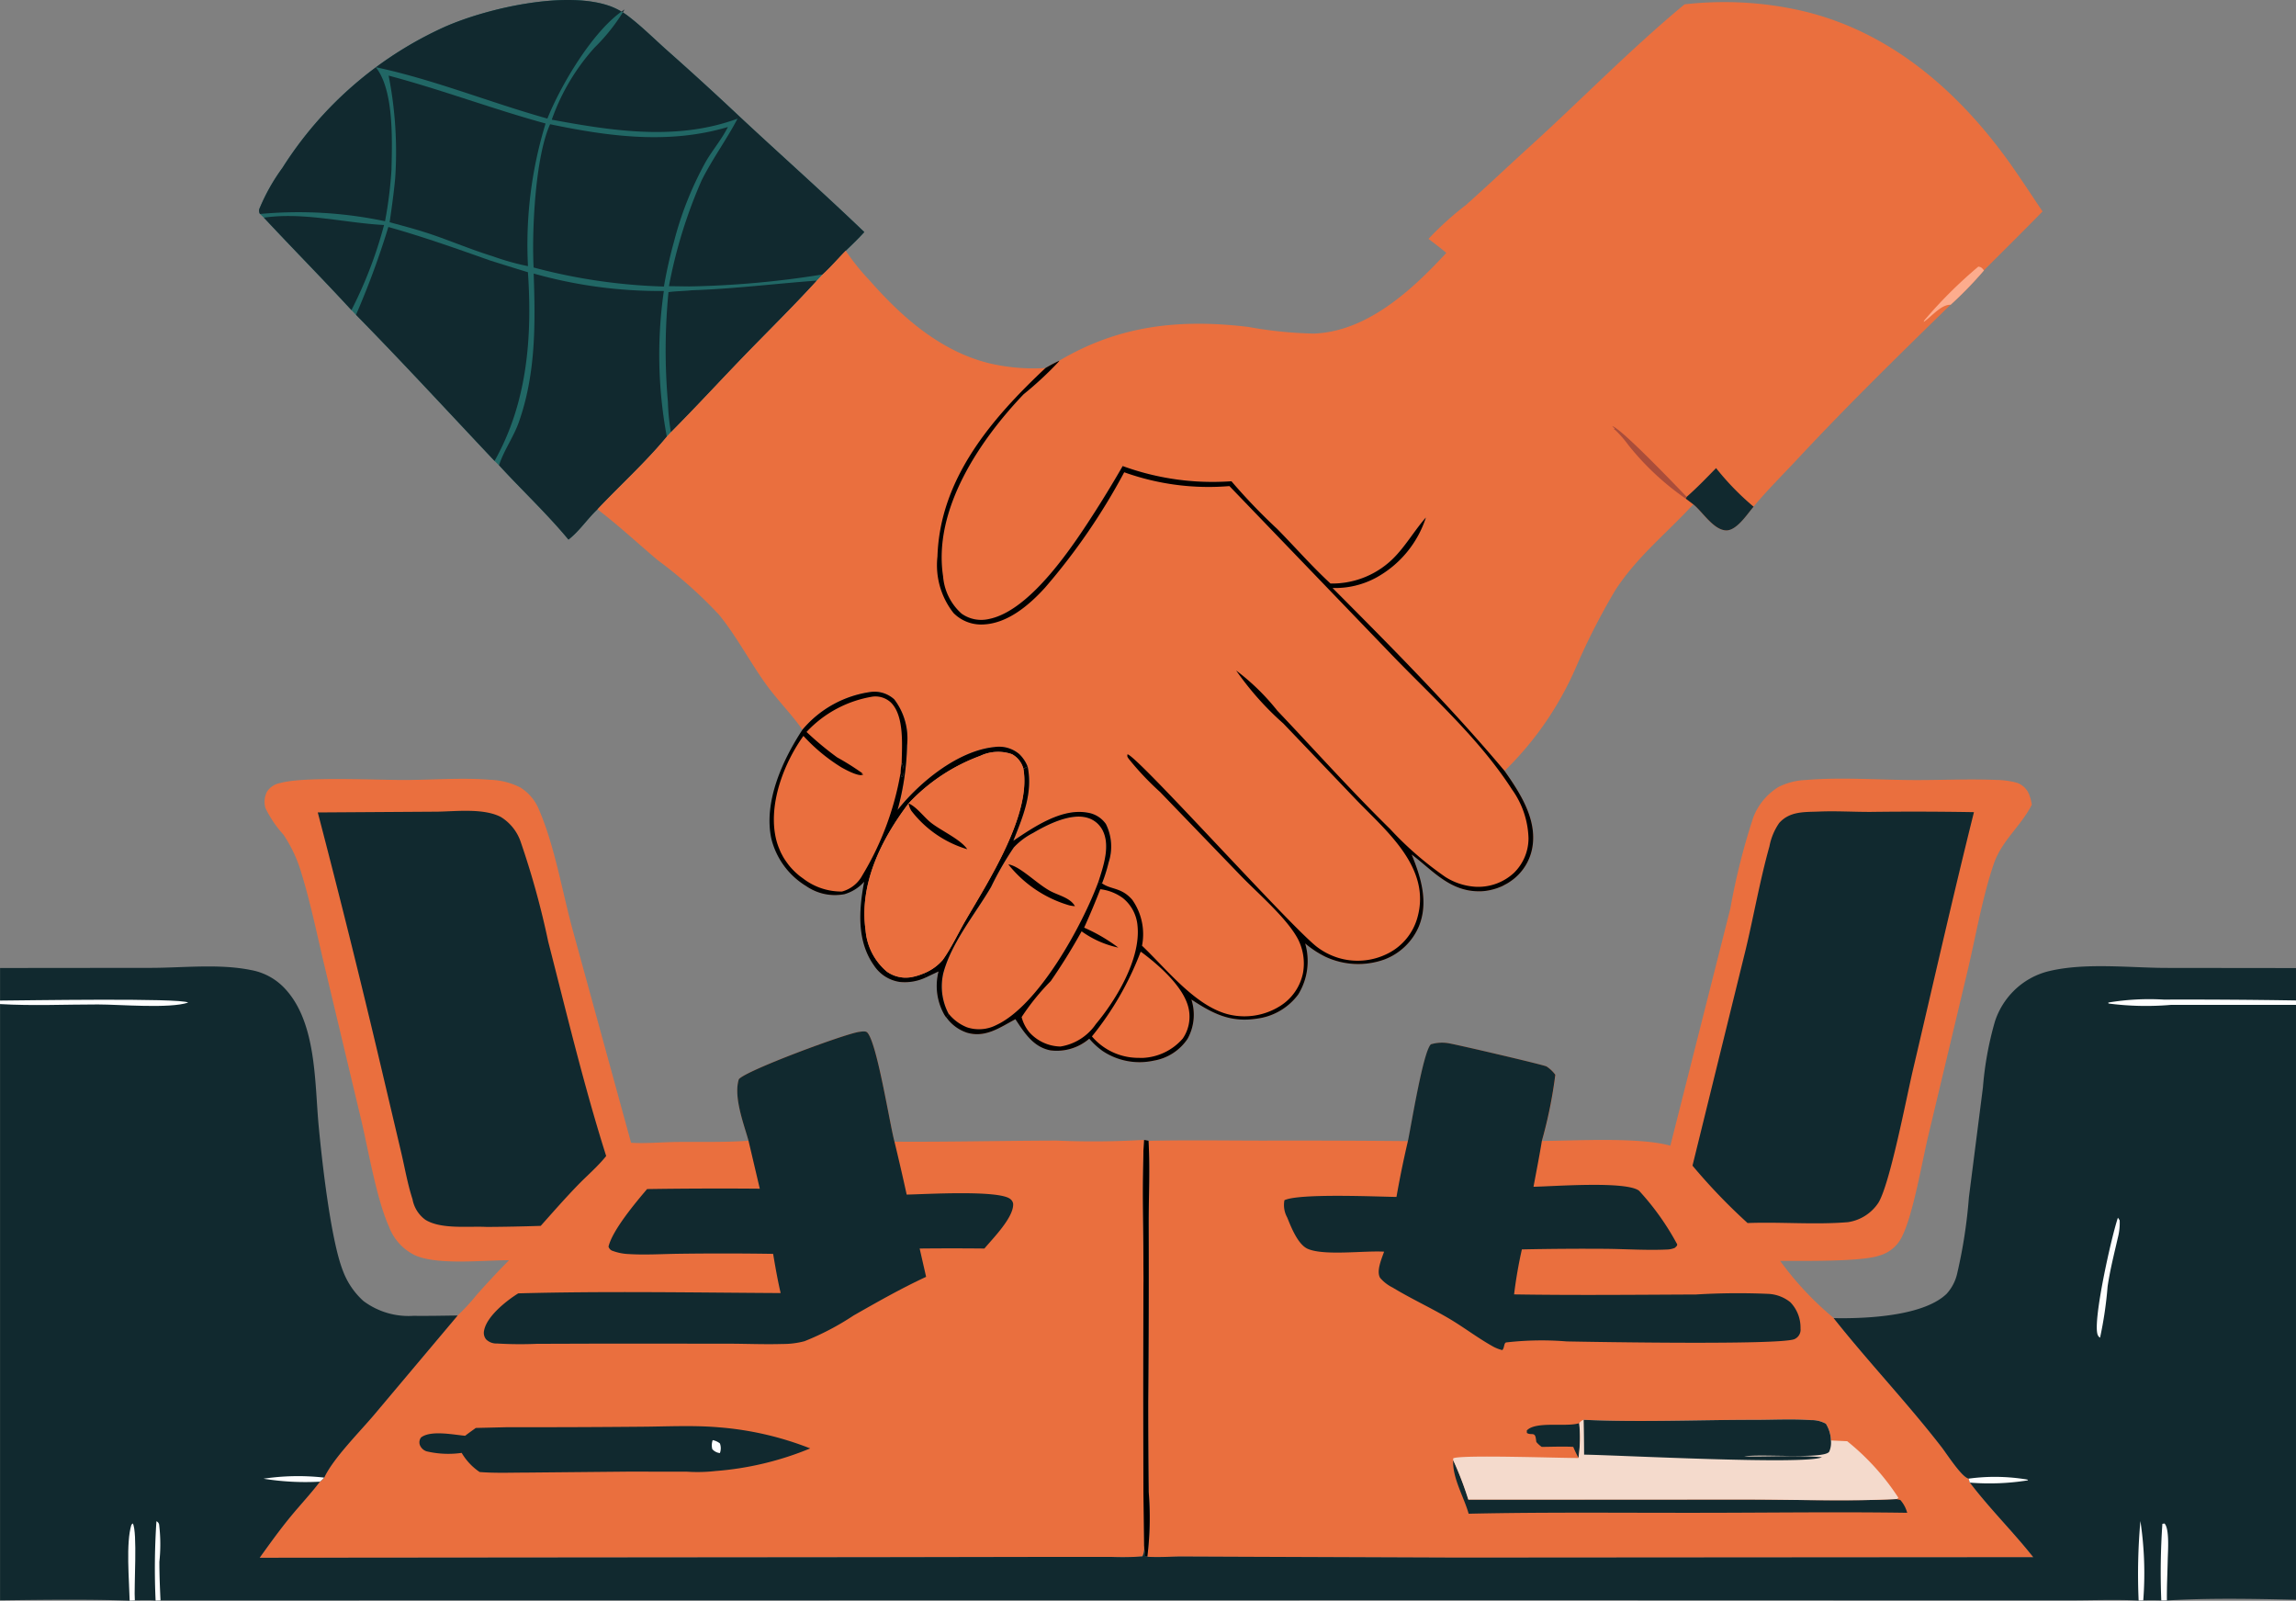
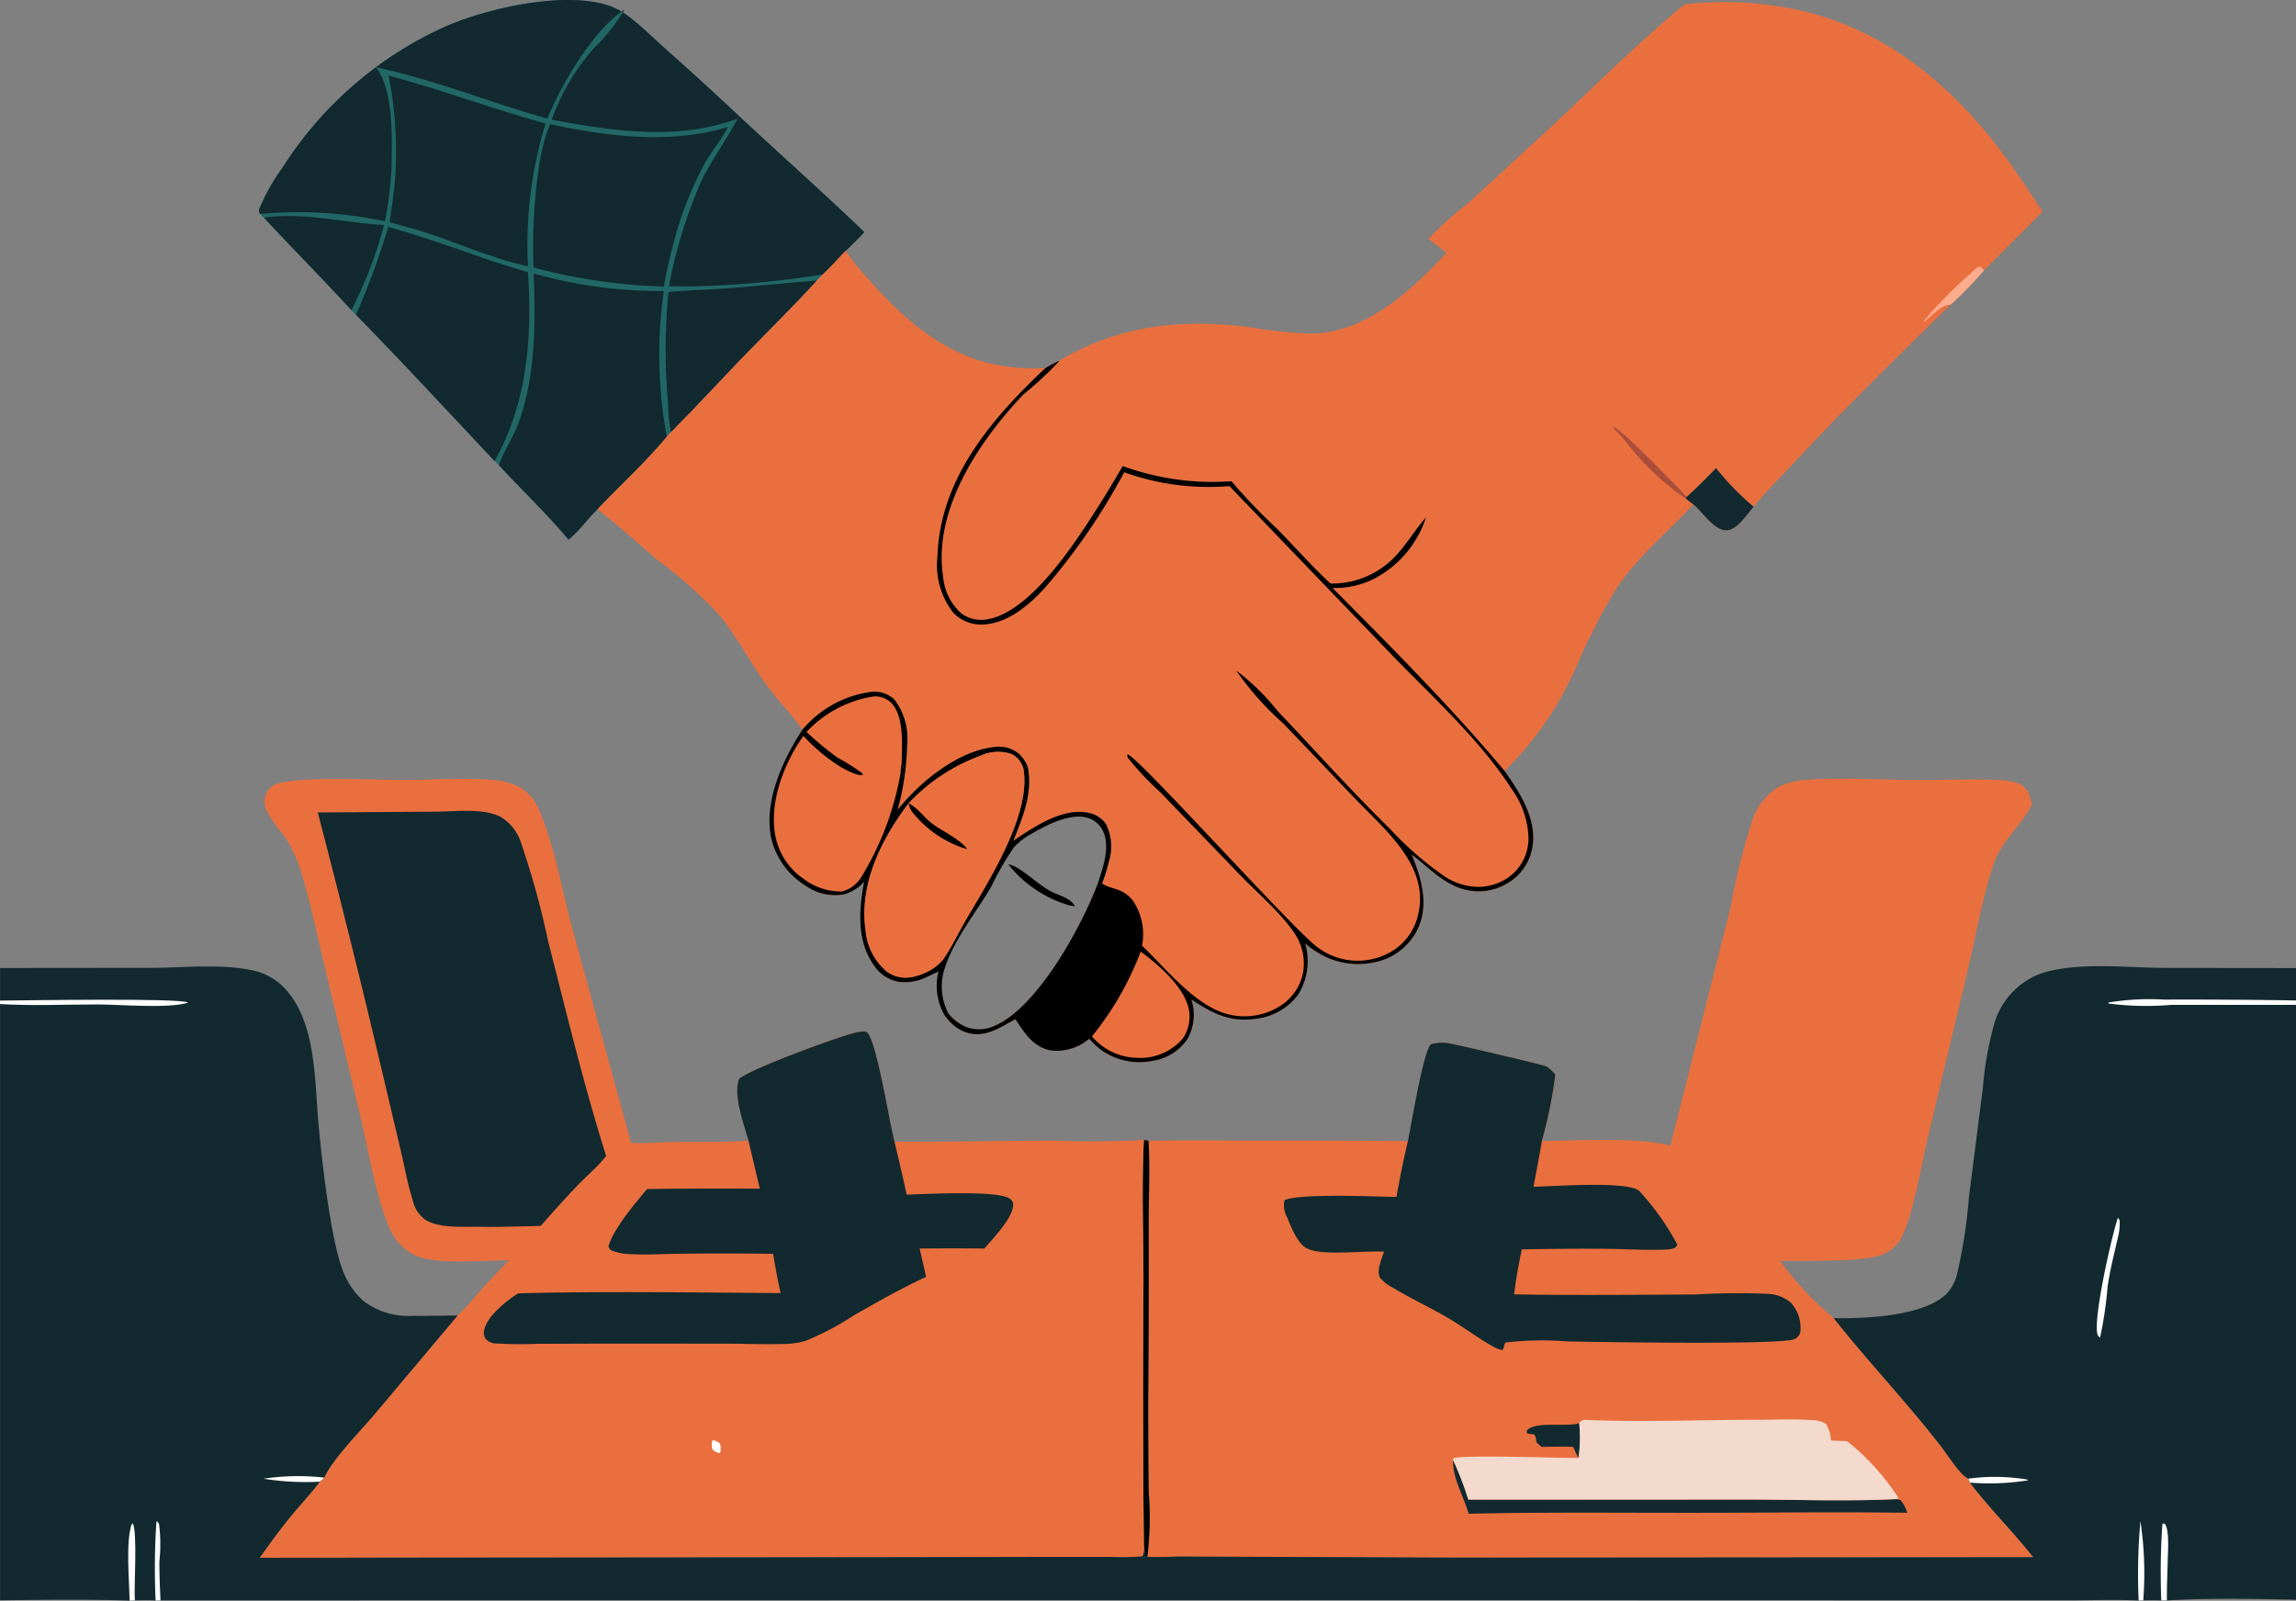
<svg xmlns="http://www.w3.org/2000/svg" width="166.261" height="115.898" viewBox="0 0 166.261 115.898">
  <rect x="0" y="0" width="166.261" height="115.898" fill="#808080" stroke="none" />
  <g id="collaboration_1_" data-name="collaboration (1)" transform="translate(0 -169.248)">
    <path id="Path_1558" data-name="Path 1558" d="M112.907,184.741a.453.453,0,0,1-.011-.447,14.131,14.131,0,0,1,1.635-2.89,27.139,27.139,0,0,1,11.762-10.215c3.052-1.346,8.818-2.671,12.032-1.473a5.1,5.1,0,0,1,1.335.767c.942.729,1.818,1.6,2.706,2.392q2.672,2.365,5.27,4.812c3,2.8,6.072,5.52,9.032,8.363-.428.472-.881.911-1.343,1.35-.556.562-1.087,1.188-1.67,1.717l-.425.444c-1.7,1.868-3.509,3.636-5.266,5.453-1.774,1.834-3.5,3.715-5.3,5.524l-.3.322c-1.538,1.867-3.362,3.5-5.02,5.262-.736.695-1.292,1.562-2.1,2.194-1.559-1.882-3.377-3.581-5.03-5.384l-.323-.31c-3.337-3.536-6.626-7.11-10.032-10.58l-.329-.342c-2.082-2.256-4.247-4.445-6.342-6.693Z" transform="translate(-94.081)" fill="#216765" />
    <path id="Path_1559" data-name="Path 1559" d="M114.938,263.435c2.886-.417,5.834.383,8.7.532a30.732,30.732,0,0,1-2.362,6.162C119.2,267.872,117.033,265.683,114.938,263.435Z" transform="translate(-95.828 -78.428)" fill="#11292f" />
    <path id="Path_1560" data-name="Path 1560" d="M291.793,292.131c3.037-.1,6.046-.478,9.073-.7-1.7,1.868-3.509,3.636-5.266,5.453-1.774,1.834-3.5,3.715-5.3,5.524a15.6,15.6,0,0,1-.218-2.194,43.306,43.306,0,0,1,.042-7.949C290.676,292.189,291.238,292.193,291.793,292.131Z" transform="translate(-241.717 -101.866)" fill="#11292f" />
    <path id="Path_1561" data-name="Path 1561" d="M169.265,202.179c3.827,1.015,7.542,2.423,11.366,3.467a29.844,29.844,0,0,0-1.275,10.328,17.915,17.915,0,0,1-2.55-.715c-1.43-.438-2.831-1.026-4.245-1.518-1.058-.368-2.141-.657-3.223-.945.153-1.051.3-2.1.4-3.157A28.58,28.58,0,0,0,169.265,202.179Z" transform="translate(-141.123 -27.456)" fill="#11292f" />
    <path id="Path_1562" data-name="Path 1562" d="M233.428,223.351c4.265.891,8.613,1.471,12.874.2-.433.871-1.081,1.63-1.576,2.468a24.513,24.513,0,0,0-2.316,5.792,32.783,32.783,0,0,0-.74,3.291,41.007,41.007,0,0,1-9.437-1.378C232.1,231.081,232.345,225.735,233.428,223.351Z" transform="translate(-193.593 -45.108)" fill="#11292f" />
    <path id="Path_1563" data-name="Path 1563" d="M157.406,268.1c2.49.7,4.923,1.559,7.358,2.423q1.372.435,2.749.853c.321,4.71-.048,9.465-2.417,13.663-3.337-3.536-6.626-7.11-10.032-10.58A59.584,59.584,0,0,0,157.406,268.1Z" transform="translate(-129.284 -82.418)" fill="#11292f" />
    <path id="Path_1564" data-name="Path 1564" d="M219.851,288.365a33.533,33.533,0,0,0,9.427,1.263,32.29,32.29,0,0,0,.214,10.546c-1.538,1.867-3.362,3.5-5.02,5.262-.737.695-1.292,1.562-2.1,2.194-1.559-1.882-3.377-3.581-5.03-5.384.348-1.075,1.053-2.042,1.435-3.122C220.01,295.633,219.979,292.008,219.851,288.365Z" transform="translate(-181.206 -99.312)" fill="#11292f" />
    <path id="Path_1565" data-name="Path 1565" d="M112.907,184.741a.453.453,0,0,1-.011-.447,14.131,14.131,0,0,1,1.635-2.89,27.139,27.139,0,0,1,11.762-10.215c3.052-1.346,8.818-2.671,12.032-1.473a5.1,5.1,0,0,1,1.335.767c.942.729,1.818,1.6,2.706,2.392q2.672,2.365,5.27,4.812c3,2.8,6.072,5.52,9.032,8.363-.428.472-.881.911-1.343,1.35-.556.562-1.087,1.188-1.67,1.717a67.389,67.389,0,0,1-9.672.87l-1.462-.02a35.136,35.136,0,0,1,2.369-7.664c.773-1.545,1.8-2.941,2.6-4.465-4.359,1.612-9.014.9-13.453.075a15.436,15.436,0,0,1,3.091-5.212,13.8,13.8,0,0,0,2.183-2.768c-2.256,1.456-4.622,5.477-5.591,7.9-4.158-1.162-8.208-2.824-12.429-3.719,1.332,1.658,1.183,5.326,1.139,7.417a30.513,30.513,0,0,1-.467,3.735A30.336,30.336,0,0,0,112.907,184.741Z" transform="translate(-94.081)" fill="#11292f" />
    <path id="Path_1566" data-name="Path 1566" d="M463.934,170.325q.958-.108,1.921-.144t1.927,0q.964.037,1.921.147t1.9.292c6.34,1.21,11.325,5.191,15.146,10.2,1.107,1.452,2.085,2.99,3.108,4.5-1.4,1.437-2.828,2.844-4.244,4.262a27.727,27.727,0,0,1-2.417,2.489c-3.755,3.667-7.49,7.318-11.071,11.16-1.073,1.151-2.19,2.256-3.2,3.465l-.1.12c-.413.5-1.144,1.593-1.864,1.594-.9,0-1.693-1.283-2.338-1.831l-.059-.049c-1.93,2.1-4.059,3.772-5.642,6.208a48.393,48.393,0,0,0-2.846,5.575,23.525,23.525,0,0,1-5.181,7.519c-3.883-4.626-8.2-8.971-12.463-13.25a6.234,6.234,0,0,0,3.146-.741,7.66,7.66,0,0,0,3.615-4.36c-.785.888-1.384,1.929-2.2,2.793a6.29,6.29,0,0,1-4.709,1.986c-1.354-1.254-2.564-2.639-3.857-3.951a42.33,42.33,0,0,1-3.316-3.453,18.992,18.992,0,0,1-7.874-1.1q-.926,1.618-1.93,3.189c-1.613,2.521-4.727,7.287-7.765,7.887a2.454,2.454,0,0,1-1.971-.39,4.039,4.039,0,0,1-1.34-2.7c-.741-4.83,2.637-9.838,5.826-13.18a25.544,25.544,0,0,0,2.548-2.365l.048-.069c4.348-2.578,8.753-3.035,13.686-2.446a29.937,29.937,0,0,0,4.755.483c3.866-.152,7.109-3.157,9.587-5.843-.416-.355-.856-.682-1.29-1.016a22.947,22.947,0,0,1,2.721-2.46c1.533-1.365,3.024-2.782,4.544-4.163C456.434,177.257,460.012,173.575,463.934,170.325Z" transform="translate(-341.949 -0.764)" fill="#ea6f3e" />
    <path id="Path_1567" data-name="Path 1567" d="M707.494,360.026a19.7,19.7,0,0,1-4.141-3.859,8.329,8.329,0,0,0-.964-1.113.415.415,0,0,0-.092-.036l.036-.075-.176-.186c.683.2,4.673,4.377,5.4,5.135Z" transform="translate(-585.416 -154.666)" fill="#aa4d3a" />
    <path id="Path_1568" data-name="Path 1568" d="M839.816,288.1c-.689-.031-1.387.862-1.947,1.239a.485.485,0,0,1,.026-.092,32.84,32.84,0,0,1,3.927-3.912c.237.043.247.094.41.276A27.731,27.731,0,0,1,839.816,288.1Z" transform="translate(-698.563 -96.785)" fill="#fdac8d" />
    <path id="Path_1569" data-name="Path 1569" d="M734.311,375.2c.745-.655,1.434-1.371,2.127-2.081a19.451,19.451,0,0,0,2.717,2.794l-.1.12c-.413.5-1.144,1.593-1.864,1.594-.9,0-1.693-1.283-2.338-1.831l-.059-.049-.544-.412Z" transform="translate(-612.172 -169.979)" fill="#11292f" />
    <path id="Path_1570" data-name="Path 1570" d="M276.536,280.147c.583-.529,1.114-1.156,1.67-1.717a15.923,15.923,0,0,0,1.69,2.109c2.356,2.692,5.184,5.19,8.747,6.051a14.157,14.157,0,0,0,4.025.335,11.18,11.18,0,0,1,1.01-.532l-.048.069a25.533,25.533,0,0,1-2.548,2.365c-3.189,3.343-6.567,8.35-5.826,13.18a4.039,4.039,0,0,0,1.34,2.7,2.454,2.454,0,0,0,1.971.39c3.038-.6,6.152-5.365,7.765-7.887q1-1.571,1.93-3.189a18.992,18.992,0,0,0,7.874,1.1,42.328,42.328,0,0,0,3.316,3.453c1.293,1.313,2.5,2.7,3.856,3.951a6.29,6.29,0,0,0,4.709-1.986c.814-.864,1.412-1.9,2.2-2.793a7.66,7.66,0,0,1-3.616,4.36,6.233,6.233,0,0,1-3.146.741c4.262,4.279,8.579,8.624,12.462,13.25,1.109,1.578,2.335,3.46,2.015,5.485a3.734,3.734,0,0,1-1.591,2.505q-.085.059-.173.113t-.179.1q-.091.05-.184.1t-.189.086q-.1.04-.193.076t-.2.066q-.1.031-.2.056t-.2.046q-.1.02-.2.036t-.206.025q-.1.01-.207.015t-.207,0q-.1,0-.207-.007t-.206-.017q-.1-.011-.205-.027t-.2-.038c-1.634-.346-2.722-1.616-4-2.571.678,1.658,1.235,3.47.516,5.216a4.417,4.417,0,0,1-2.484,2.38,5.624,5.624,0,0,1-4.261-.187,7.165,7.165,0,0,1-1.483-.97,4.607,4.607,0,0,1-.5,3.689,4.408,4.408,0,0,1-2.944,1.746c-1.952.312-3.212-.337-4.794-1.374a3.6,3.6,0,0,1-.28,2.846,3.682,3.682,0,0,1-2.438,1.575,4.812,4.812,0,0,1-3.7-.7,5.277,5.277,0,0,1-.963-.89,3.609,3.609,0,0,1-2.829.843c-1.24-.25-1.878-1.28-2.521-2.253-1.116.594-2.162,1.367-3.5.978a2.984,2.984,0,0,1-1.5-1.107c-.045-.063-.09-.125-.131-.19a4.23,4.23,0,0,1-.431-3.155l-.91.431a3.545,3.545,0,0,1-1.912.335,2.7,2.7,0,0,1-1.869-1.2c-1.257-1.771-1.088-4.034-.706-6.055a3.035,3.035,0,0,1-1.419.9,3.661,3.661,0,0,1-2.772-.579A5.584,5.584,0,0,1,272.816,321c-.575-2.671.829-5.709,2.254-7.884-.706-1.034-1.793-2.133-2.581-3.216-1.2-1.652-2.173-3.533-3.457-5.112a32.219,32.219,0,0,0-4.433-3.946c-1.457-1.229-2.85-2.532-4.37-3.686,1.658-1.759,3.482-3.4,5.02-5.262l.3-.322c1.8-1.809,3.527-3.69,5.3-5.524,1.757-1.817,3.562-3.585,5.266-5.453Zm-1.466,32.965c-1.425,2.175-2.83,5.213-2.254,7.884a5.584,5.584,0,0,0,2.532,3.443,3.661,3.661,0,0,0,2.772.579,3.035,3.035,0,0,0,1.419-.9c-.382,2.021-.551,4.284.706,6.055a2.7,2.7,0,0,0,1.869,1.2,3.545,3.545,0,0,0,1.912-.335l-.166-.285a4.3,4.3,0,0,1-.894.273q-.115.021-.232.03t-.233.007q-.117,0-.233-.017t-.23-.04q-.114-.025-.225-.062a2.332,2.332,0,0,1-.218-.084q-.107-.048-.208-.105t-.2-.126a4.386,4.386,0,0,1-1.544-3c-.475-3.367,1.143-6.581,3.111-9.185a13.476,13.476,0,0,1,5.188-3.44,3.025,3.025,0,0,1,2.3-.121,1.7,1.7,0,0,1,.828,1.056l.305-.158a2.561,2.561,0,0,0-.6-.9,2.265,2.265,0,0,0-1.8-.515c-2.646.266-5.43,2.551-7.018,4.558a19.245,19.245,0,0,0,.69-4.684,4.671,4.671,0,0,0-.93-3.327,2.127,2.127,0,0,0-1.691-.537A7.85,7.85,0,0,0,275.07,313.112Zm16.31,2.672-.305.158c.59,3.313-2.563,8.183-4.188,10.975-.542.932-1.032,2-1.66,2.87a3.57,3.57,0,0,1-1.368.965l.166.285.91-.431a4.23,4.23,0,0,0,.431,3.155c.04.065.086.128.131.19l.182-.246a3.251,3.251,0,0,0,1.309.96,2.739,2.739,0,0,0,2.125-.161c3.064-1.416,6.247-7.245,7.4-10.39l.257.128a11.953,11.953,0,0,0,.483-1.535,3.672,3.672,0,0,0-.2-2.768,1.982,1.982,0,0,0-1.359-.828c-1.858-.329-3.882,1.059-5.346,2.042C291.041,319.391,291.761,317.711,291.38,315.784Z" transform="translate(-216.963 -91.029)" fill="#ea6f3e" />
-     <path id="Path_1571" data-name="Path 1571" d="M409.875,503.1c.381,1.927-.339,3.607-1.041,5.369,1.464-.983,3.488-2.371,5.346-2.042a1.982,1.982,0,0,1,1.359.828,3.672,3.672,0,0,1,.2,2.768,11.949,11.949,0,0,1-.483,1.535l-.257-.128c-1.149,3.145-4.333,8.973-7.4,10.39a2.739,2.739,0,0,1-2.125.161,3.251,3.251,0,0,1-1.309-.96l-.182.246c-.045-.063-.09-.125-.131-.19a4.23,4.23,0,0,1-.431-3.155l-.91.431-.166-.285a3.569,3.569,0,0,0,1.368-.965c.629-.872,1.118-1.938,1.66-2.87,1.624-2.793,4.778-7.662,4.188-10.975Zm0,0-.305.158c.59,3.313-2.563,8.183-4.188,10.975-.542.932-1.031,2-1.66,2.87a3.569,3.569,0,0,1-1.368.965l.166.285.91-.431a4.23,4.23,0,0,0,.431,3.155c.04.065.086.128.131.19l.182-.246a4.226,4.226,0,0,1-.4-2.974c.592-2.228,2.312-4.277,3.462-6.249a22.652,22.652,0,0,1,1.643-2.856,5.033,5.033,0,0,1,1.39-1.045c1.036-.607,2.72-1.456,3.945-1.1a1.769,1.769,0,0,1,.768.454,1.728,1.728,0,0,1,.12.134,1.767,1.767,0,0,1,.2.3c.59,1.124.066,2.621-.293,3.739l.257.128a11.949,11.949,0,0,0,.483-1.535,3.672,3.672,0,0,0-.2-2.768,1.982,1.982,0,0,0-1.359-.828c-1.858-.329-3.882,1.059-5.346,2.042C409.536,506.705,410.256,505.025,409.875,503.1Z" transform="translate(-335.457 -278.344)" fill="#ea6f3e" />
    <path id="Path_1572" data-name="Path 1572" d="M439.179,545.689a.81.81,0,0,1,.23.054c.844.289,1.94,1.428,2.862,1.9.569.293,1.417.482,1.728,1.068a2.738,2.738,0,0,1-.417-.062A8.794,8.794,0,0,1,439.179,545.689Z" transform="translate(-366.16 -313.853)" />
    <path id="Path_1573" data-name="Path 1573" d="M409.875,503.1c.381,1.927-.339,3.607-1.041,5.369,1.464-.983,3.488-2.371,5.346-2.042a1.982,1.982,0,0,1,1.359.828,3.672,3.672,0,0,1,.2,2.768,11.949,11.949,0,0,1-.483,1.535l-.257-.128c.358-1.118.883-2.615.293-3.739a1.767,1.767,0,0,0-.2-.3,1.728,1.728,0,0,0-.12-.134,1.771,1.771,0,0,0-.768-.454c-1.225-.361-2.909.488-3.945,1.1a5.033,5.033,0,0,0-1.39,1.045,22.652,22.652,0,0,0-1.643,2.856c-1.151,1.972-2.871,4.021-3.462,6.249a4.226,4.226,0,0,0,.4,2.974l-.182.246c-.045-.063-.09-.125-.131-.19a4.23,4.23,0,0,1-.431-3.155l-.91.431-.166-.285a3.569,3.569,0,0,0,1.368-.965c.629-.872,1.118-1.938,1.66-2.87,1.624-2.793,4.778-7.662,4.188-10.975Z" transform="translate(-335.457 -278.344)" />
    <path id="Path_1574" data-name="Path 1574" d="M337.526,473.268a7.85,7.85,0,0,1,4.957-2.736,2.127,2.127,0,0,1,1.691.537,4.671,4.671,0,0,1,.93,3.327,19.245,19.245,0,0,1-.69,4.684c1.588-2.007,4.372-4.292,7.018-4.558a2.265,2.265,0,0,1,1.8.515,2.562,2.562,0,0,1,.6.9l-.305.158a1.7,1.7,0,0,0-.828-1.056,3.024,3.024,0,0,0-2.3.121,13.476,13.476,0,0,0-5.188,3.44c-1.968,2.6-3.586,5.818-3.111,9.185a4.386,4.386,0,0,0,1.544,3q.1.068.2.126t.208.105q.107.048.218.084t.225.062q.114.025.23.04t.233.017q.117,0,.233-.007t.232-.03a4.3,4.3,0,0,0,.894-.273l.166.285a3.546,3.546,0,0,1-1.912.335,2.7,2.7,0,0,1-1.869-1.2c-1.257-1.771-1.088-4.034-.706-6.055a3.036,3.036,0,0,1-1.419.9,3.661,3.661,0,0,1-2.772-.579,5.584,5.584,0,0,1-2.532-3.443C334.7,478.481,336.1,475.443,337.526,473.268Zm7.186,2.372a6.432,6.432,0,0,0-.082.766l.084.294.082-.051A1.276,1.276,0,0,0,344.712,475.641Z" transform="translate(-279.419 -251.186)" />
    <path id="Path_1575" data-name="Path 1575" d="M392.3,501.3a1.276,1.276,0,0,1,.084,1.01l-.082.051-.084-.295A6.431,6.431,0,0,1,392.3,501.3Z" transform="translate(-327.009 -276.843)" />
    <path id="Path_1576" data-name="Path 1576" d="M339.407,475.14a8.387,8.387,0,0,1,4.793-2.559,1.646,1.646,0,0,1,1.322.434c.963.958.8,3.075.774,4.336a6.44,6.44,0,0,0-.082.766,21.341,21.341,0,0,1-2.763,7.4,2.376,2.376,0,0,1-1.477,1.177,4.528,4.528,0,0,1-2.817-.945q-.1-.07-.2-.145t-.19-.155q-.093-.08-.182-.164t-.174-.173q-.085-.089-.165-.181t-.155-.189q-.075-.1-.146-.2t-.136-.2q-.065-.1-.125-.211t-.115-.217q-.055-.11-.1-.222t-.092-.227q-.043-.115-.081-.231t-.069-.235q-.032-.118-.057-.238t-.045-.241c-.4-2.381.688-5.186,2.058-7.092a12.819,12.819,0,0,0,2.749,2.276c.338.191,1.187.65,1.551.55l-.007-.1-.091.121.059-.148a18.2,18.2,0,0,0-1.818-1.144A22.669,22.669,0,0,1,339.407,475.14Z" transform="translate(-281.003 -252.897)" fill="#ea6f3e" />
    <path id="Path_1577" data-name="Path 1577" d="M379.7,500.311a13.476,13.476,0,0,1,5.188-3.44,3.024,3.024,0,0,1,2.3-.121,1.7,1.7,0,0,1,.828,1.056c.59,3.313-2.563,8.183-4.188,10.975-.542.932-1.031,2-1.66,2.87a3.57,3.57,0,0,1-1.368.965,4.3,4.3,0,0,1-.894.273q-.115.021-.232.03t-.233.007q-.117,0-.233-.017t-.23-.04q-.114-.026-.225-.062t-.218-.084q-.107-.048-.208-.105t-.2-.126a4.386,4.386,0,0,1-1.544-3C376.113,506.129,377.73,502.915,379.7,500.311Z" transform="translate(-313.906 -272.894)" fill="#ea6f3e" />
    <path id="Path_1578" data-name="Path 1578" d="M395.718,519.116c.583.242,1.109.994,1.627,1.4.725.574,2.142,1.2,2.622,1.917a7.977,7.977,0,0,1-4.051-2.788A1.6,1.6,0,0,1,395.718,519.116Z" transform="translate(-329.925 -291.698)" />
    <path id="Path_1579" data-name="Path 1579" d="M416.067,326.854a11.183,11.183,0,0,1,1.01-.532l-.048.069a25.55,25.55,0,0,1-2.548,2.365c-3.189,3.343-6.567,8.35-5.826,13.18a4.039,4.039,0,0,0,1.34,2.7,2.454,2.454,0,0,0,1.971.39c3.038-.6,6.152-5.365,7.765-7.887q1-1.571,1.93-3.189a18.992,18.992,0,0,0,7.874,1.1,42.328,42.328,0,0,0,3.316,3.454c1.293,1.313,2.5,2.7,3.857,3.951a6.29,6.29,0,0,0,4.709-1.986c.814-.864,1.412-1.9,2.2-2.793a7.66,7.66,0,0,1-3.615,4.36,6.233,6.233,0,0,1-3.146.741c4.262,4.279,8.579,8.623,12.463,13.25,1.109,1.578,2.335,3.46,2.015,5.485a3.734,3.734,0,0,1-1.591,2.505q-.085.059-.173.114t-.179.1q-.091.05-.184.1t-.189.086q-.1.04-.193.076t-.2.066q-.1.031-.2.056t-.2.046q-.1.02-.2.036t-.206.025q-.1.01-.207.015t-.207,0q-.1,0-.207-.007t-.206-.017q-.1-.011-.205-.027t-.2-.038c-1.634-.346-2.722-1.616-4-2.571.678,1.658,1.235,3.47.516,5.216a4.417,4.417,0,0,1-2.484,2.38,5.624,5.624,0,0,1-4.261-.187,7.162,7.162,0,0,1-1.483-.97,4.607,4.607,0,0,1-.5,3.689,4.408,4.408,0,0,1-2.944,1.746c-1.952.312-3.212-.337-4.794-1.374a3.6,3.6,0,0,1-.28,2.846A3.682,3.682,0,0,1,423.905,377a4.813,4.813,0,0,1-3.7-.7,5.275,5.275,0,0,1-.963-.89,3.608,3.608,0,0,1-2.829.843c-1.24-.25-1.878-1.28-2.521-2.253-1.116.594-2.162,1.367-3.5.978a2.983,2.983,0,0,1-1.5-1.107l.182-.246a3.25,3.25,0,0,0,1.309.96,2.739,2.739,0,0,0,2.125-.161c3.064-1.416,6.247-7.245,7.4-10.39l.257.128c.662.473,1.4.28,2.188,1.189a4.329,4.329,0,0,1,.707,3.328c1.775,1.68,3.854,4.378,6.275,4.975a4.85,4.85,0,0,0,3.71-.6,3.675,3.675,0,0,0,1.677-2.426,3.9,3.9,0,0,0-.36-2.412c-.795-1.521-2.9-3.314-4.138-4.593l-5.855-6.073a20.655,20.655,0,0,1-2.264-2.394c-.1-.142-.133-.166-.094-.338.761.164,11.686,12.353,13.706,13.938a4.96,4.96,0,0,0,1.534.795,4.827,4.827,0,0,0,3.662-.335,4.144,4.144,0,0,0,2.075-2.524c1.062-3.643-2.235-6.31-4.444-8.606l-5.247-5.493a21.631,21.631,0,0,1-3.42-3.841,16.427,16.427,0,0,1,2.982,2.91c2.714,2.856,5.346,5.8,8.157,8.557a24.1,24.1,0,0,0,4.025,3.491,4.6,4.6,0,0,0,2.161.7,3.8,3.8,0,0,0,2.785-1,3.5,3.5,0,0,0,1.06-2.507,6.341,6.341,0,0,0-1.191-3.531c-2.323-3.611-5.659-6.6-8.629-9.669L429.39,335.4a18.111,18.111,0,0,1-7.619-1,45.48,45.48,0,0,1-5.719,8.338c-1.145,1.268-2.74,2.636-4.542,2.683a2.806,2.806,0,0,1-2.1-.831,5.6,5.6,0,0,1-1.163-4.089C408.424,334.864,412.165,330.521,416.067,326.854Z" transform="translate(-340.363 -130.958)" />
    <path id="Path_1580" data-name="Path 1580" d="M479.107,583.691c.03.019.062.035.09.056,1.233.921,3.073,2.519,3.39,4.089a2.8,2.8,0,0,1-.433,2.144,4.077,4.077,0,0,1-2.886,1.4q-.235,0-.47-.006a4.412,4.412,0,0,1-3.22-1.55A22.245,22.245,0,0,0,479.107,583.691Z" transform="translate(-396.507 -345.537)" fill="#ea6f3e" />
-     <path id="Path_1581" data-name="Path 1581" d="M450.654,556.485a3.436,3.436,0,0,1,1.635.64,2.88,2.88,0,0,1,1.062,2.022c.236,2.387-1.55,5.351-3.017,7.1a3.829,3.829,0,0,1-2.563,1.626,3.1,3.1,0,0,1-2.266-1.045,2.884,2.884,0,0,1-.548-1.085,16.763,16.763,0,0,1,2.112-2.61,42.315,42.315,0,0,0,2.232-3.6,7.072,7.072,0,0,0,2.657,1.178,12.265,12.265,0,0,0-2.474-1.444C449.9,558.348,450.289,557.425,450.654,556.485Z" transform="translate(-370.978 -322.854)" fill="#ea6f3e" />
    <path id="Path_1582" data-name="Path 1582" d="M535.907,534.908l4.34-17.152a48.439,48.439,0,0,1,1.669-6.629,4.487,4.487,0,0,1,1.8-2.176,4.775,4.775,0,0,1,1.978-.517c2.462-.21,5.02-.025,7.492,0,2.091.022,4.213-.091,6.3-.007a5.945,5.945,0,0,1,1.527.21,1.476,1.476,0,0,1,.857.8,3.327,3.327,0,0,1,.21.783c-.795,1.573-2.177,2.588-2.762,4.309-.809,2.377-1.3,5.225-1.883,7.7l-2.9,12.164c-.407,1.769-1.067,5.492-1.806,6.994a2.588,2.588,0,0,1-1.7,1.482c-1.3.45-5.544.377-7.171.381a22.742,22.742,0,0,0,3.882,4.142c2.527,3.192,5.347,6.145,7.836,9.378.346.45,1.452,2.168,1.936,2.245l.086.288c1.431,1.889,3.127,3.553,4.595,5.408l-41.676.029-15.6-.06-4.413-.018c-.813,0-1.645.069-2.455.017l-.155-.063q-.043-.362-.095-.723-.1-9.6-.031-19.2c0-3.379-.143-6.83.029-10.2l.334.064c2.774-.062,5.557-.017,8.332-.015q5.226-.013,10.452.036c.235-1.1,1.1-6.486,1.664-7.005a2.793,2.793,0,0,1,1.237-.084c.446.058,6.9,1.56,7.138,1.688a2.506,2.506,0,0,1,.634.6,32.874,32.874,0,0,1-.973,4.789C529.157,534.549,533.617,534.278,535.907,534.908Zm-38.122-.419c-.172,3.372-.03,6.823-.029,10.2q-.071,9.6.031,19.2.052.361.095.723l.155.063a23.076,23.076,0,0,0,.1-4.694q-.038-3.249-.035-6.5.055-6.472.033-12.945c0-1.985.1-4.009-.011-5.988Z" transform="translate(-414.951 -282.71)" fill="#ea6f3e" />
    <path id="Path_1583" data-name="Path 1583" d="M666.05,790.716a2.067,2.067,0,0,1-.39-.355c-.013-.1-.025-.2-.043-.3-.08-.438-.35-.162-.641-.356l-.007-.175c.625-.684,2.794-.253,3.715-.509l.086-.026a10.146,10.146,0,0,1-.053,2.52,7.4,7.4,0,0,1-.383-.8C667.578,790.674,666.807,790.711,666.05,790.716Z" transform="translate(-554.409 -516.709)" fill="#11292f" />
    <path id="Path_1584" data-name="Path 1584" d="M497.785,665.642l.334.064c.112,1.979.011,4,.011,5.988q.022,6.473-.033,12.945,0,3.25.035,6.5a23.076,23.076,0,0,1-.1,4.694l-.155-.063q-.043-.362-.095-.723-.1-9.6-.031-19.2C497.755,672.465,497.613,669.014,497.785,665.642Z" transform="translate(-414.951 -413.863)" />
    <path id="Path_1585" data-name="Path 1585" d="M634.028,808.955c-.34-1.211-1.195-2.611-1.117-3.884a23.915,23.915,0,0,1,1.1,2.861l20.173-.005c3.579,0,7.224.141,10.8-.032l.3.063a2.267,2.267,0,0,1,.5.93c-5.125-.078-10.244,0-15.37,0C644.949,808.893,639.49,808.833,634.028,808.955Z" transform="translate(-527.678 -530.109)" fill="#11292f" />
    <path id="Path_1586" data-name="Path 1586" d="M642.381,787.415c4.075.185,8.293,0,12.389,0,1.345,0,2.727-.075,4.066.021a2.139,2.139,0,0,1,1.086.262,2.424,2.424,0,0,1,.363,1.211l1.18.055a17.372,17.372,0,0,1,3.71,4.1c-.13.1-.067.081-.174.092-3.573.173-7.218.033-10.8.032l-20.173.005a23.915,23.915,0,0,0-1.1-2.861l.01-.129c.542-.274,7.829-.013,9.065-.024a10.143,10.143,0,0,0,.053-2.52A.641.641,0,0,1,642.381,787.415Z" transform="translate(-527.703 -515.368)" fill="#f4dacc" />
-     <path id="Path_1587" data-name="Path 1587" d="M689.746,787.415c4.075.185,8.293,0,12.389,0,1.345,0,2.727-.075,4.066.021a2.139,2.139,0,0,1,1.086.262,2.423,2.423,0,0,1,.363,1.211,1.588,1.588,0,0,1-.124.815c-.366.568-5.075.131-6.151.345,1.86.025,3.773-.1,5.624.053-1.158.571-14.753-.152-17.221-.186Q689.774,788.677,689.746,787.415Z" transform="translate(-575.068 -515.368)" fill="#11292f" />
    <path id="Path_1588" data-name="Path 1588" d="M568.054,630.442c.235-1.1,1.1-6.486,1.664-7.005a2.792,2.792,0,0,1,1.237-.084c.447.058,6.9,1.56,7.138,1.688a2.505,2.505,0,0,1,.634.6,32.874,32.874,0,0,1-.973,4.789c-.18,1.11-.4,2.215-.606,3.321,1.442-.025,6.725-.436,7.648.291a18.974,18.974,0,0,1,2.759,3.881c0,.115-.093.169-.166.247a1.5,1.5,0,0,1-.55.124c-1.448.068-2.931-.031-4.384-.049q-3.075-.023-6.149.042a32.623,32.623,0,0,0-.564,3.257c4.393.071,8.778.026,13.172.007a50.176,50.176,0,0,1,5.256-.044,2.754,2.754,0,0,1,1.578.606,2.635,2.635,0,0,1,.735,1.9.741.741,0,0,1-.46.778c-1.17.424-14.258.2-16.468.158a22.393,22.393,0,0,0-4.4.075c-.161.068-.105.4-.268.553a2.712,2.712,0,0,1-.74-.3c-1.081-.607-2.083-1.381-3.158-2.01-1.323-.775-2.728-1.422-4.037-2.216a2.868,2.868,0,0,1-.908-.7c-.3-.487.123-1.427.285-1.9-1.411-.089-4.317.312-5.517-.2-.717-.3-1.217-1.578-1.5-2.278a1.854,1.854,0,0,1-.2-1.248c1.058-.51,6.7-.257,8.113-.237Q567.582,632.451,568.054,630.442Z" transform="translate(-466.102 -378.578)" fill="#11292f" />
-     <path id="Path_1589" data-name="Path 1589" d="M746.254,522.573c1.255-.058,2.527.026,3.785.022q3.745-.047,7.491.018c-1.548,6.2-2.954,12.443-4.417,18.662-.477,2.029-1.656,8.22-2.5,9.616a3.205,3.205,0,0,1-2.206,1.408c-2.4.2-4.858-.028-7.269.064a42.268,42.268,0,0,1-3.989-4.156l3.859-15.674c.588-2.465,1.029-5,1.712-7.438a4.425,4.425,0,0,1,.705-1.694C744.181,522.551,745.217,522.609,746.254,522.573Z" transform="translate(-614.59 -294.563)" fill="#11292f" />
    <path id="Path_1590" data-name="Path 1590" d="M131.095,543.261c-1.841-.007-5.183.376-6.815-.363a3.774,3.774,0,0,1-1.886-2.094c-.882-1.973-1.464-5.4-1.971-7.575l-2.68-11.246c-.539-2.244-1-4.537-1.678-6.743a9.974,9.974,0,0,0-1.3-2.789,8.239,8.239,0,0,1-1.3-1.914,1.6,1.6,0,0,1,.112-1.212,1.466,1.466,0,0,1,.969-.619c1.724-.482,6.98-.206,9.115-.217,2.013-.01,4.1-.178,6.1-.012a5.163,5.163,0,0,1,2.158.557,3.372,3.372,0,0,1,1.33,1.564c1.122,2.57,1.669,5.793,2.4,8.534l4.287,15.625c1.069.065,2.171-.044,3.244-.058,1.751-.022,3.514.038,5.261-.092-.347-1.237-1.1-3.189-.7-4.451.484-.625,7.762-3.317,8.721-3.431.148-.018.453-.075.568.037.705.679,1.626,6.588,1.981,7.914,3.916.028,7.841-.07,11.758-.078a60.444,60.444,0,0,0,6.3-.051c-.172,3.372-.03,6.823-.029,10.2q-.071,9.6.031,19.2a1.266,1.266,0,0,1-.117.76,19.162,19.162,0,0,1-2.289.035l-3.731,0-13.457.024-44.448.039c.728-1.011,1.451-2.021,2.243-2.983.7-.852,1.454-1.65,2.124-2.529a1.851,1.851,0,0,0,.314-.295c.638-1.387,2.586-3.329,3.637-4.578l6.02-7.154a14.814,14.814,0,0,0,1.383-1.493Q129.888,544.485,131.095,543.261Z" transform="translate(-94.237 -282.768)" fill="#ea6f3e" />
-     <path id="Path_1591" data-name="Path 1591" d="M189,790.365q4.854.008,9.707-.035c1.856-.011,3.775-.117,5.623.043a22.872,22.872,0,0,1,6.622,1.527,22.406,22.406,0,0,1-6.855,1.637,11.647,11.647,0,0,1-2.066.049l-4.2-.006-7.367.07c-1.144,0-2.311.051-3.452-.041a4.317,4.317,0,0,1-1.3-1.385,6.868,6.868,0,0,1-2.538-.112.779.779,0,0,1-.5-.488.591.591,0,0,1,.092-.512c.7-.549,2.354-.2,3.2-.127.25-.2.513-.378.769-.566Z" transform="translate(-152.281 -517.783)" fill="#11292f" />
    <path id="Path_1592" data-name="Path 1592" d="M310.063,796.392a1.211,1.211,0,0,1,.521.237,1,1,0,0,1,0,.7.844.844,0,0,1-.55-.286A1.1,1.1,0,0,1,310.063,796.392Z" transform="translate(-258.454 -522.874)" fill="#fefefe" />
    <path id="Path_1593" data-name="Path 1593" d="M229.912,626.328c-.347-1.237-1.1-3.189-.7-4.451.484-.625,7.762-3.317,8.721-3.431.148-.018.453-.075.568.037.705.679,1.626,6.588,1.981,7.914q.462,1.911.884,3.831c1.248-.019,6.731-.358,7.517.332a.512.512,0,0,1,.192.332c.059.982-1.482,2.521-2.08,3.241q-2.345-.024-4.69,0l.468,2.049c-1.81.841-3.518,1.812-5.252,2.8a19.409,19.409,0,0,1-3.557,1.862,5.952,5.952,0,0,1-1.569.2c-1.32.041-2.653-.019-3.975-.021l-8.819-.006-5.029.016a27.863,27.863,0,0,1-2.869-.024,1.048,1.048,0,0,1-.793-.3.753.753,0,0,1-.143-.651c.2-1.028,1.625-2.155,2.472-2.679,6.326-.17,12.669-.056,19-.021-.218-.941-.385-1.886-.544-2.839q-3.412-.053-6.825-.007c-1.192.015-2.419.095-3.607.023a3.74,3.74,0,0,1-1.156-.221.455.455,0,0,1-.332-.321c.285-1.194,1.973-3.2,2.792-4.165q4.081-.062,8.162-.027Z" transform="translate(-175.71 -374.488)" fill="#11292f" />
    <path id="Path_1594" data-name="Path 1594" d="M147.13,522.393c1.374-.027,3.332-.257,4.563.384a3.4,3.4,0,0,1,1.451,1.839,60.079,60.079,0,0,1,1.978,7.173c1.333,5.187,2.582,10.431,4.2,15.536-.605.757-1.365,1.4-2.04,2.094-.93.958-1.81,1.966-2.7,2.963q-1.962.066-3.925.077c-1.313-.069-3.282.19-4.425-.516a2.359,2.359,0,0,1-.934-1.493c-.359-1.1-.558-2.277-.823-3.4l-1.525-6.467q-2.149-9.094-4.512-18.134Z" transform="translate(-115.427 -294.378)" fill="#11292f" />
    <path id="Path_1595" data-name="Path 1595" d="M132.78,615.481q.508.013,1.017.005c2.039-.026,5.622-.279,7.162-1.762a3.242,3.242,0,0,0,.768-1.478,36.513,36.513,0,0,0,.848-5.511l1.015-7.953a24.05,24.05,0,0,1,.868-4.774,5.533,5.533,0,0,1,1.313-2.168,5.422,5.422,0,0,1,2.623-1.486c2.564-.607,5.655-.254,8.29-.228l9.576.011v45.735c-3.085-.07-6.268-.136-9.349.051l-.407,0c-.434-.019-.871-.009-1.305-.009l-.335.015c-1.632-.084-3.3-.015-4.936-.014h-9.465l-29.066-.009-99.773.013-.359.013c-.5-.039-1.006-.017-1.5-.015l-.372.02c-3.115-.11-6.271-.062-9.388-.024v-45.78l11.067-.011c2.3-.014,4.838-.3,7.09.156a4.41,4.41,0,0,1,2.371,1.242c2.39,2.423,2.245,6.809,2.537,9.977.236,2.55.88,8.349,1.769,10.577a5.563,5.563,0,0,0,1.471,2.163,5.448,5.448,0,0,0,3.63,1.079c1.064.014,2.131-.011,3.2-.023l-6.02,7.154c-1.051,1.249-3,3.191-3.637,4.578a1.849,1.849,0,0,1-.314.295c-.67.879-1.423,1.677-2.124,2.529-.792.962-1.516,1.972-2.243,2.983l44.448-.039,13.457-.024,3.731,0a19.124,19.124,0,0,0,2.289-.035,1.266,1.266,0,0,0,.117-.76q.052.361.095.723l.155.063c.81.052,1.642-.013,2.455-.017l4.413.018,15.6.06,41.676-.029c-1.468-1.855-3.163-3.52-4.595-5.408l-.086-.288c-.485-.077-1.59-1.795-1.936-2.245C138.127,621.625,135.307,618.672,132.78,615.481Z" transform="translate(0 -350.798)" fill="#11292f" />
    <path id="Path_1596" data-name="Path 1596" d="M114.775,812.271a16.822,16.822,0,0,1,4.391-.08,1.854,1.854,0,0,1-.314.295A19.146,19.146,0,0,1,114.775,812.271Z" transform="translate(-95.692 -535.96)" fill="#fefefe" />
-     <path id="Path_1597" data-name="Path 1597" d="M857.4,812.508a14.126,14.126,0,0,1,4.257.069l.046.052a17.544,17.544,0,0,1-4.218.166Z" transform="translate(-714.845 -536.202)" fill="#fefefe" />
+     <path id="Path_1597" data-name="Path 1597" d="M857.4,812.508a14.126,14.126,0,0,1,4.257.069l.046.052a17.544,17.544,0,0,1-4.218.166" transform="translate(-714.845 -536.202)" fill="#fefefe" />
    <path id="Path_1598" data-name="Path 1598" d="M67.5,837.471a51.491,51.491,0,0,1,.06-5.749.332.332,0,0,1,.2.286,11.862,11.862,0,0,1,.013,2.647c0,.932.038,1.871.083,2.8Z" transform="translate(-56.232 -552.33)" fill="#fefefe" />
    <path id="Path_1599" data-name="Path 1599" d="M931.421,831.622a25.4,25.4,0,0,1,.207,5.746l-.335.015A43.165,43.165,0,0,1,931.421,831.622Z" transform="translate(-776.427 -552.247)" fill="#fefefe" />
    <path id="Path_1600" data-name="Path 1600" d="M55.942,838.247c-.034-1.465-.28-4.2.126-5.5l.1-.1c.354.616.074,4.6.15,5.58Z" transform="translate(-46.553 -553.101)" fill="#fefefe" />
    <path id="Path_1601" data-name="Path 1601" d="M941.14,838.275a51.023,51.023,0,0,1,.079-5.552l.155-.024c.375.391.244,2.06.233,2.613-.02.986-.071,1.973-.06,2.959Z" transform="translate(-784.634 -553.145)" fill="#fefefe" />
    <path id="Path_1602" data-name="Path 1602" d="M914.759,699.521l.126.191a4.129,4.129,0,0,1-.122,1.218c-.273,1.2-.573,2.356-.752,3.58a27.927,27.927,0,0,1-.546,3.7.424.424,0,0,1-.174-.213C912.914,706.979,914.332,700.739,914.759,699.521Z" transform="translate(-761.393 -442.109)" fill="#fefefe" />
    <path id="Path_1603" data-name="Path 1603" d="M0,604.664c1.556-.007,13.108-.205,13.627.144-1.344.455-4.956.136-6.543.136-2.357,0-4.729.111-7.083-.027Z" transform="translate(0 -362.971)" fill="#fefefe" />
    <path id="Path_1604" data-name="Path 1604" d="M931.828,604.928l-9.064,0a21.063,21.063,0,0,1-4.513-.1l-.017-.069a17.983,17.983,0,0,1,4.025-.214q4.785-.016,9.569.062Z" transform="translate(-765.567 -362.923)" fill="#fefefe" />
  </g>
</svg>